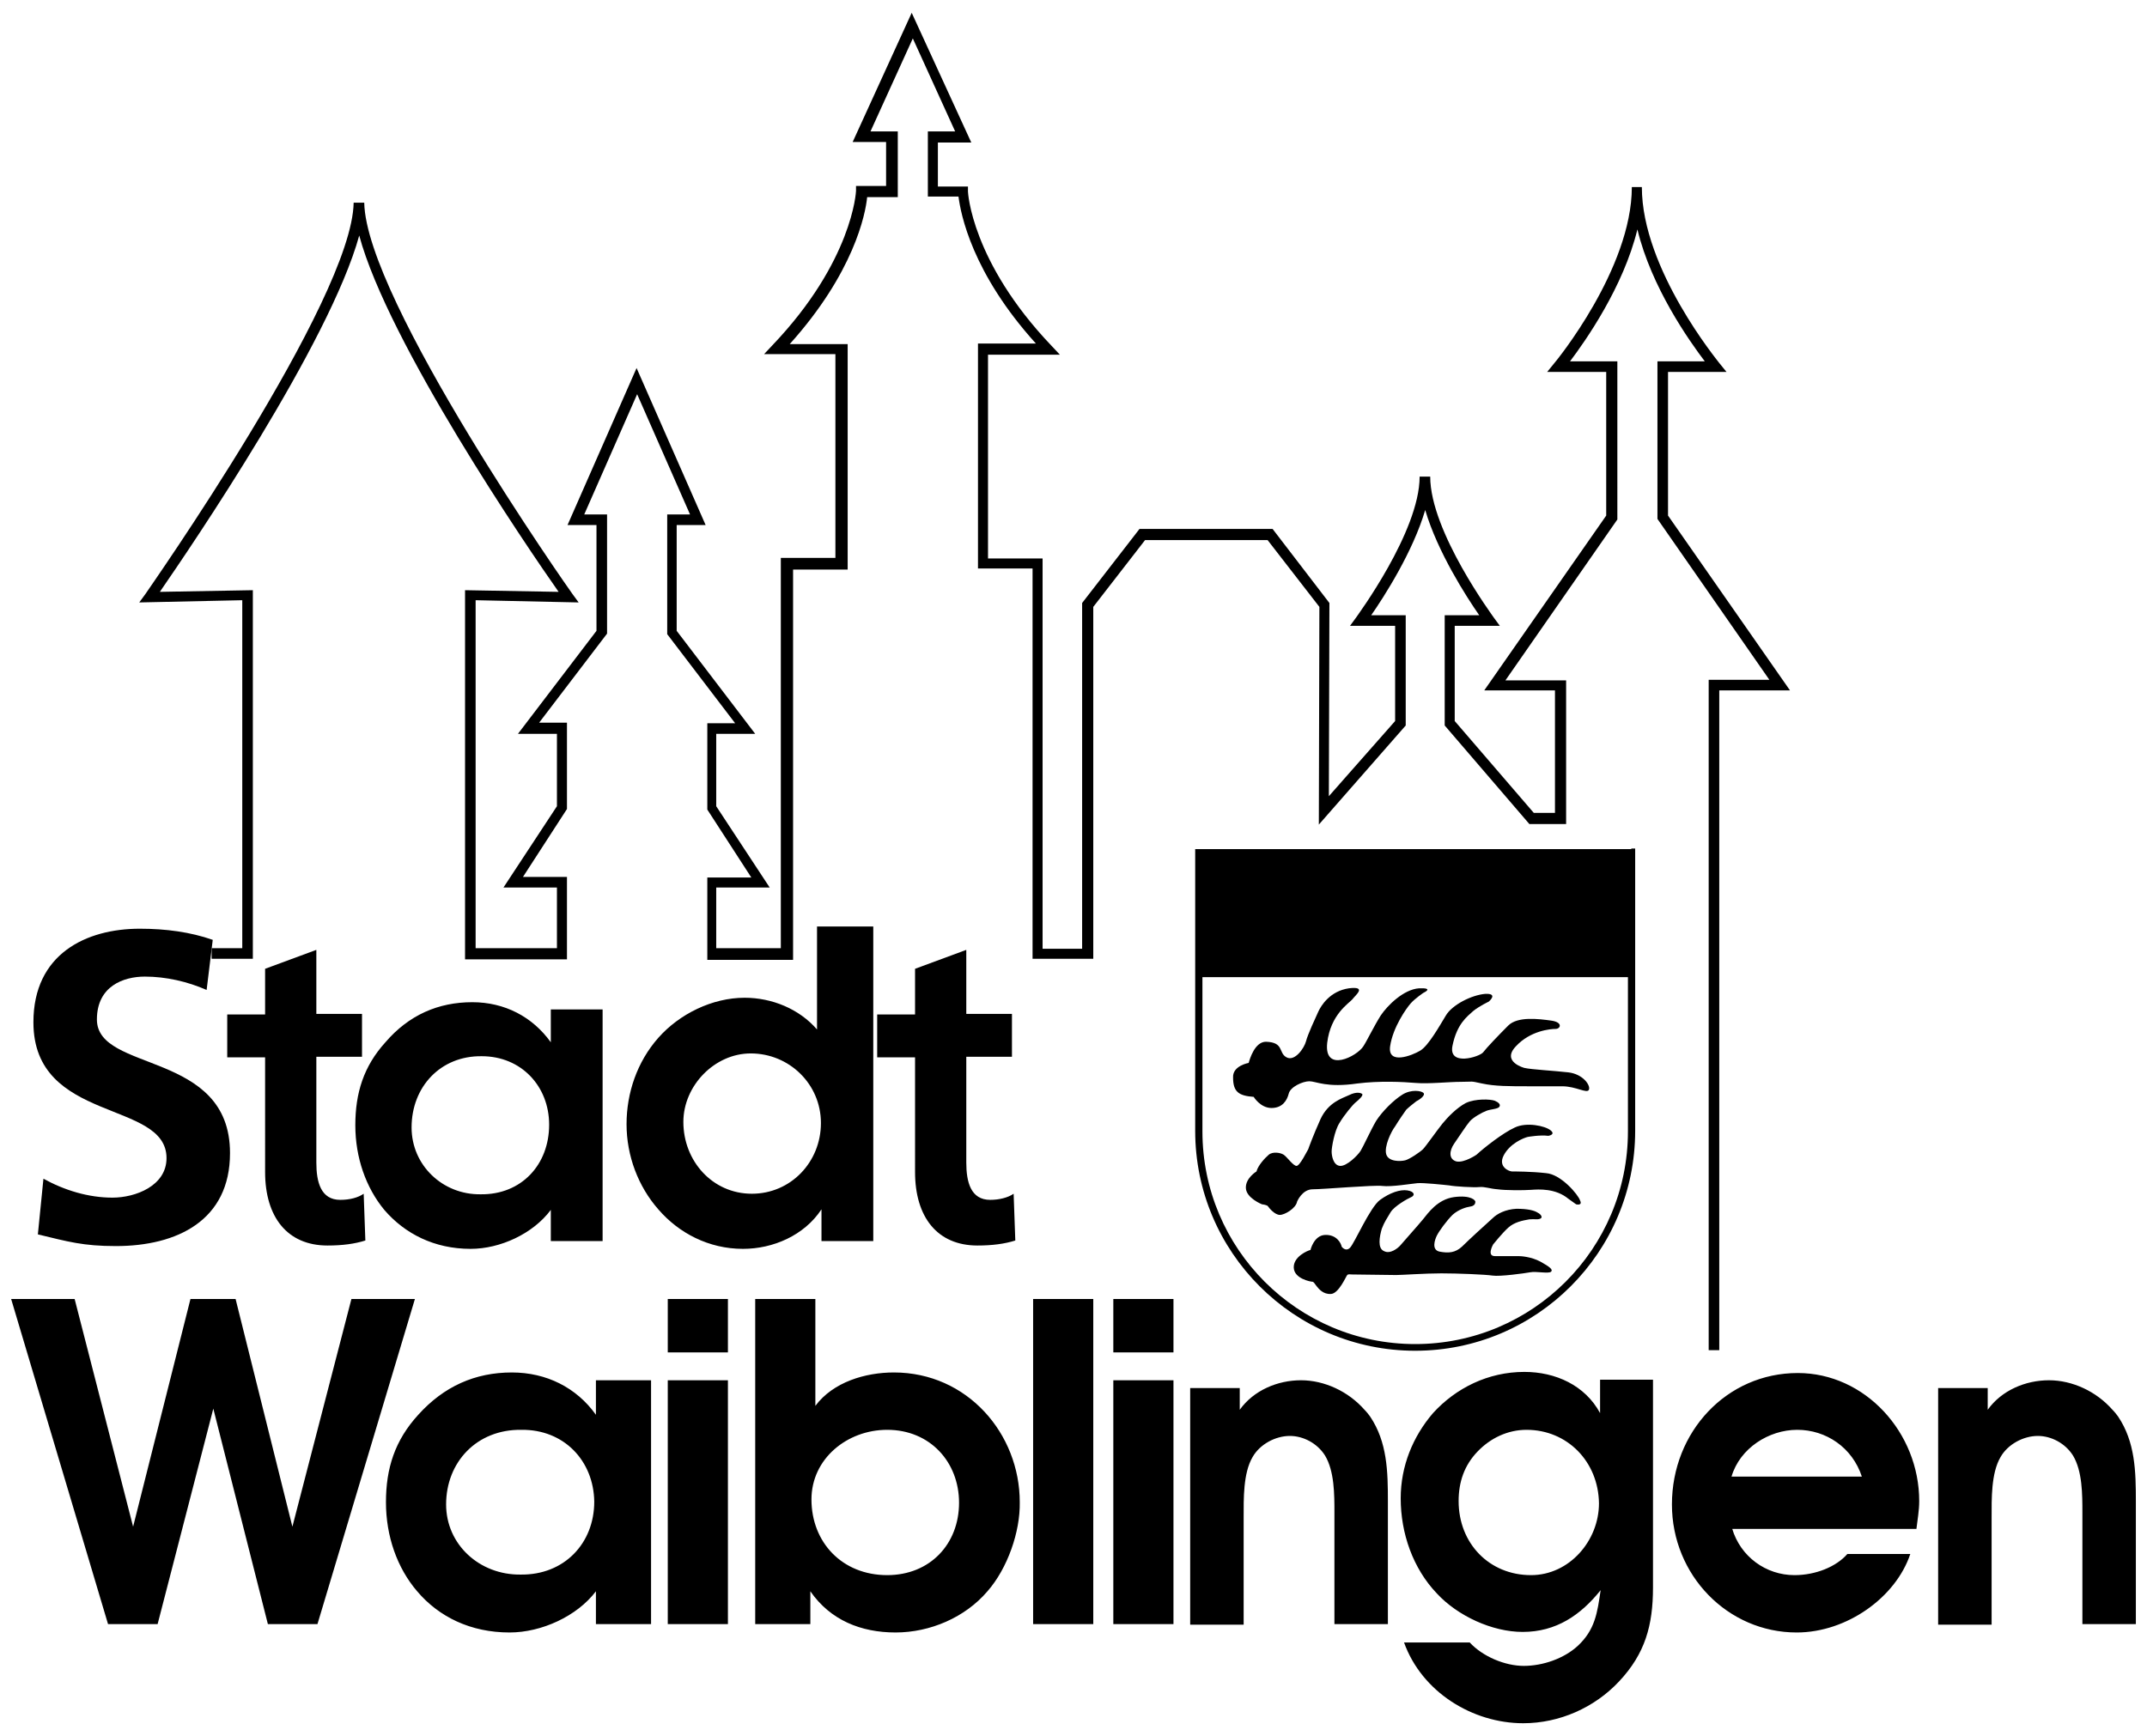
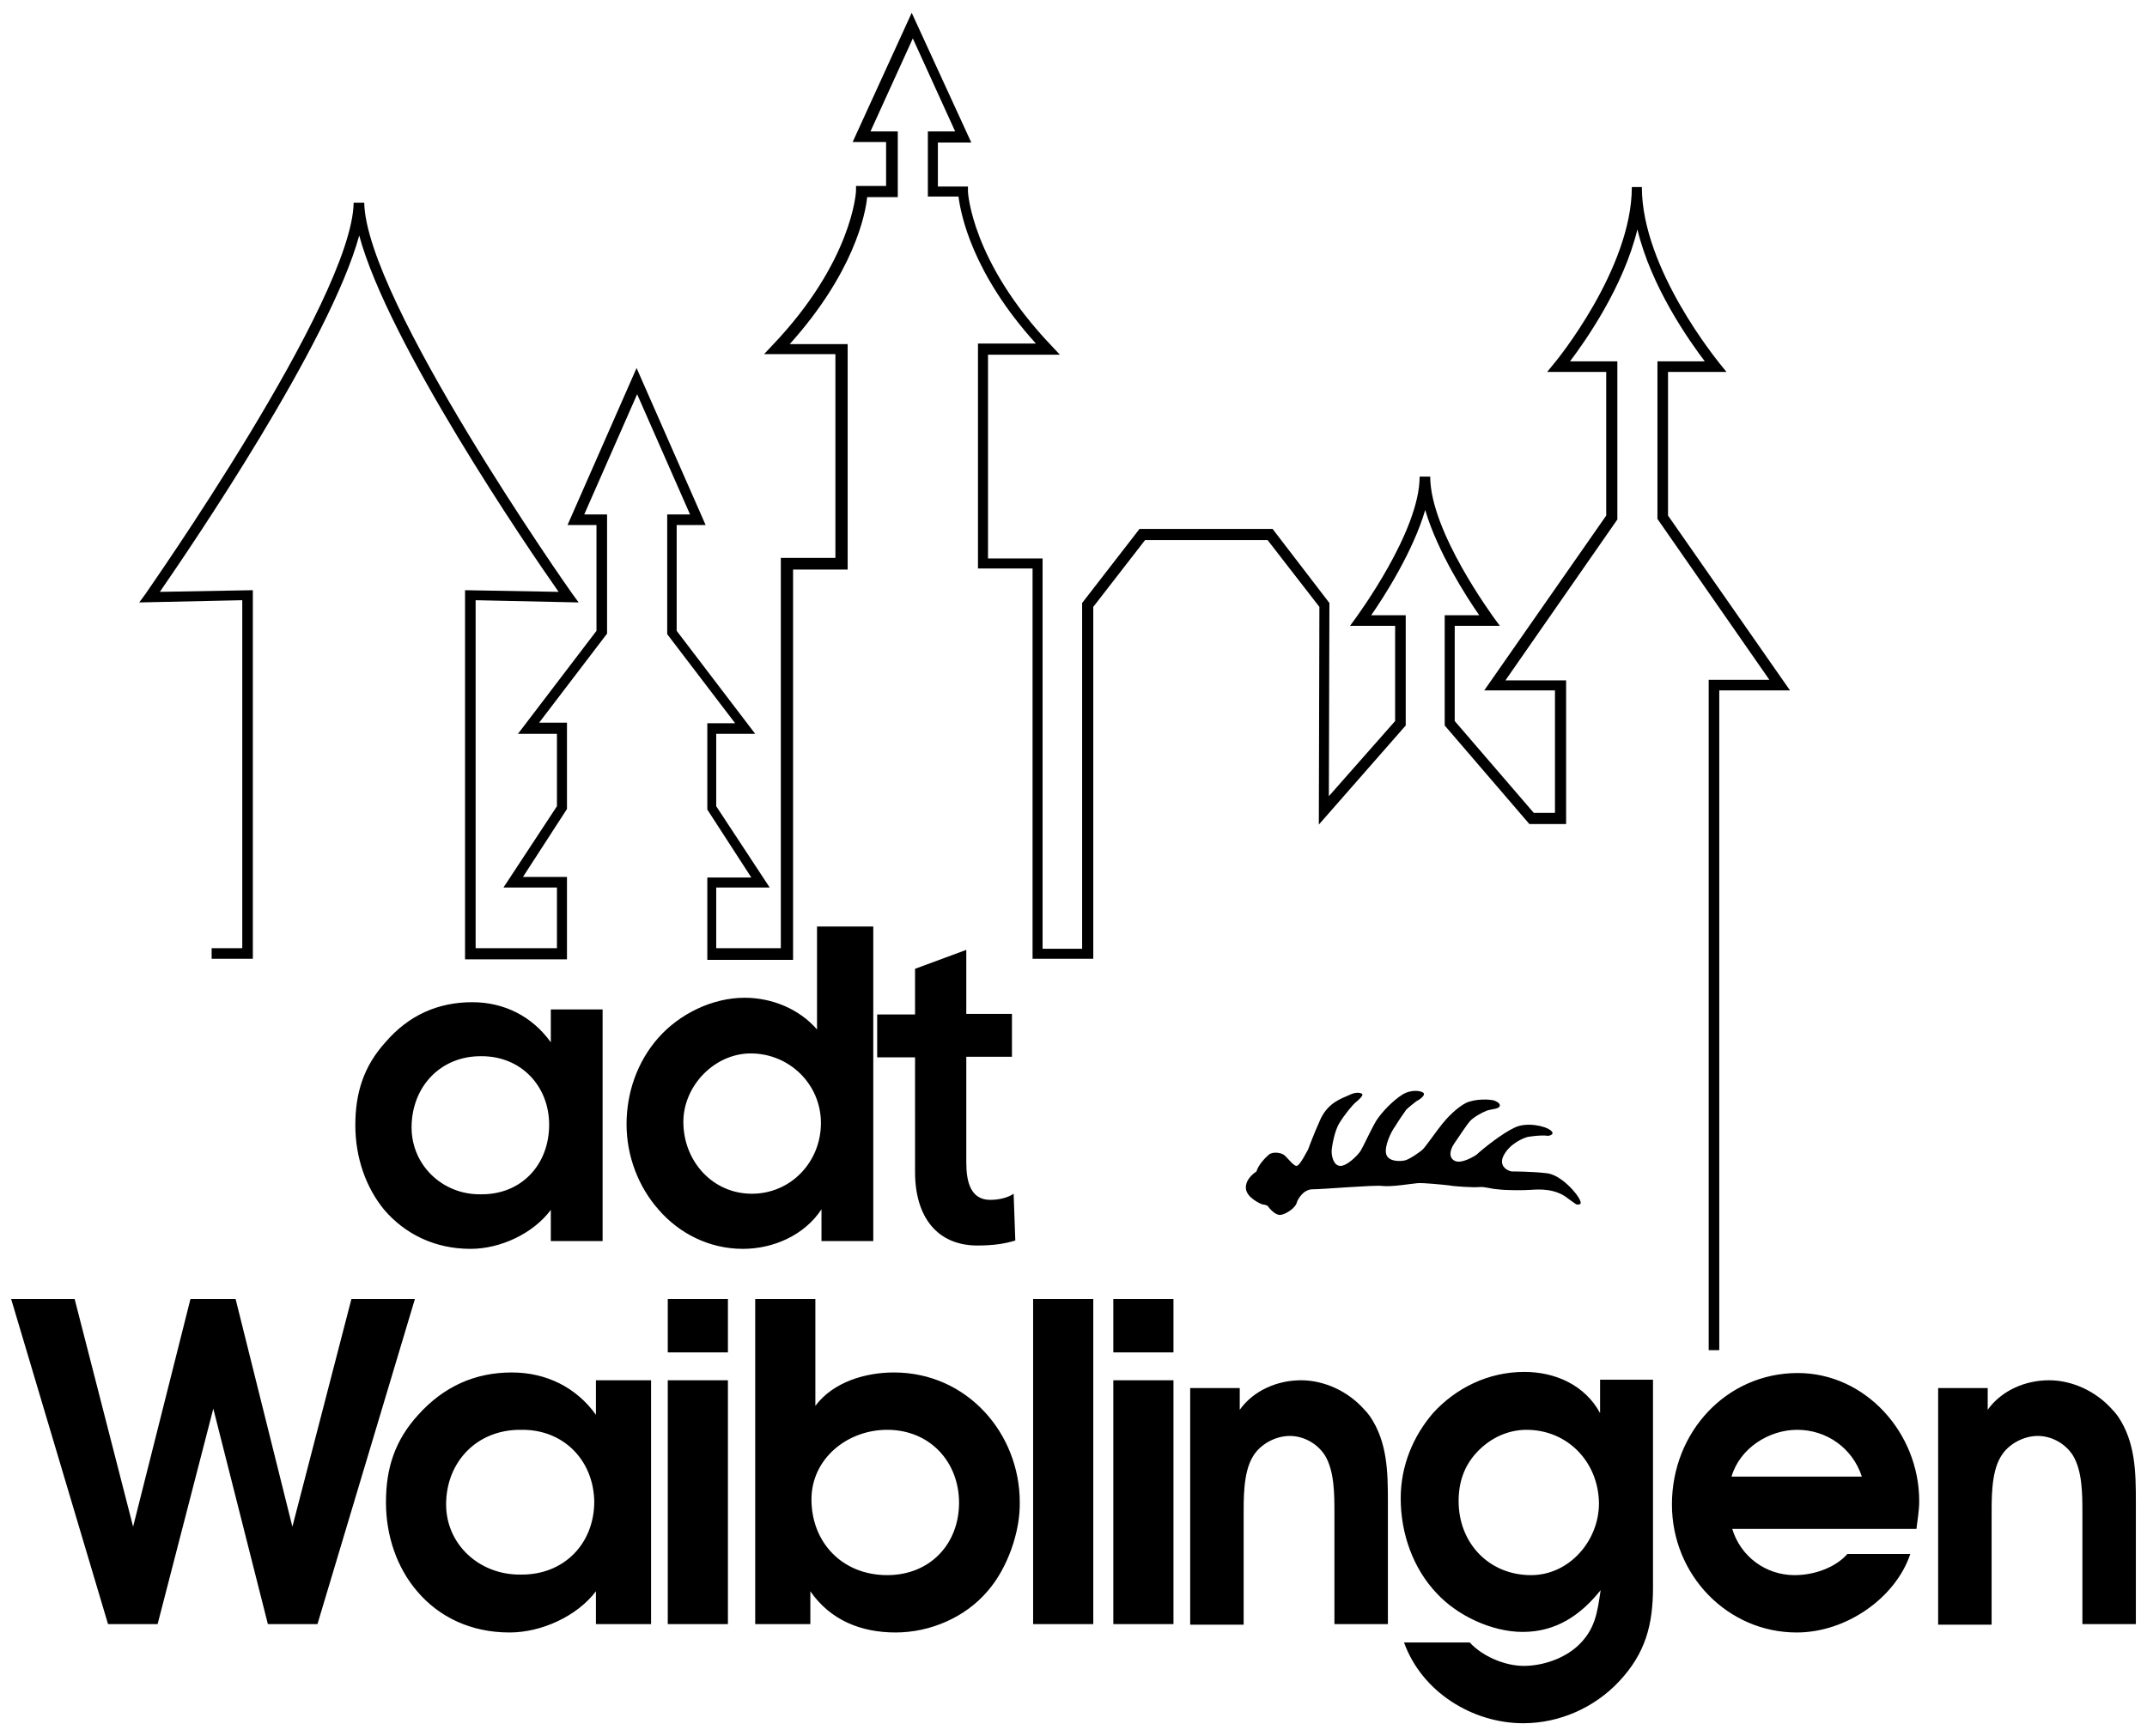
<svg xmlns="http://www.w3.org/2000/svg" xml:space="preserve" width="385.5" height="311.8">
  <path d="M299.5 92.6V66.8H310l-1.3-1.6c-.1-.2-13.9-16.8-13.9-31.6H293c0 14.7-13.7 31.4-13.9 31.6l-1.3 1.6h10.6v25.8L266.5 124h12.7v22h-3.8l-14.2-16.5v-17.1h8.1l-1.1-1.5c-.1-.2-11.4-15.4-11.4-25.3h-1.9c0 9.9-11.3 25.1-11.4 25.3l-1.1 1.5h8.1v17.1L238.6 143l.1-34.7L228.5 95h-23.9l-10.3 13.3v62.1h-7.1v-70.1h-9.8V63.7h12.9l-1.5-1.6c-14.4-15.1-15-27.6-15-27.7v-.9h-5.4v-7.9h6L163.7 2.3l-10.6 23.2h6v7.9h-5.4v.9c0 .1-.6 12.6-15 27.7l-1.5 1.6H150v36.6h-9.8v70.1h-11.6v-10.9h9.6l-9.6-14.6v-13h7l-14.1-18.5v-19h5.2l-12.4-28.2-12.4 28.2h5.2v19L93 131.8h7v13l-9.6 14.6h9.6v10.9H85.4v-62.5l18.5.4-1.1-1.5c-.4-.5-37.1-52.8-37.4-70.3h-1.9c-.3 17.5-37.1 69.8-37.4 70.3l-1.1 1.5 18.5-.4v62.5H38v1.9h7.4V106l-16.7.3c5.6-8.1 30.5-44.7 35.8-64 5.2 19.3 30.1 55.9 35.8 64l-16.8-.3v66.3h18.3v-14.8h-7.9l7.9-12.2v-15.5h-5l12.2-16V92.4h-4.1l9.5-21.6 9.5 21.6h-4.1v21.5l12.2 16h-5v15.5l7.9 12.2H127v14.8h15.4v-70.1h9.8V61.8h-10.4c11.5-12.8 13.6-23.3 13.9-26.4h5.5V23.6h-4.9l7.6-16.7 7.6 16.7h-4.9v11.7h5.5c.4 3.1 2.4 13.7 13.9 26.4h-10.4v40.4h9.8v70.1h10.9V109l9.3-12h22l9.3 12-.1 39.1 15.6-17.8v-19.8h-6.2c2.3-3.3 7.5-11.4 9.7-18.9 2.2 7.5 7.4 15.6 9.7 18.9h-6.2v19.8l15.2 17.7h6.6v-25.8h-10.9l20.1-28.9V64.9h-8.5c2.8-3.7 9.6-13.4 12.1-23.7 2.5 10.4 9.3 20 12.1 23.7h-8.5v28.3l20.1 28.9h-10.9v120.4h1.9V124h12.7z" style="fill:#000" />
-   <path d="M225.1 197s1.2 2 3.2 2 2.8-1.4 3.1-2.6 2.5-2.2 3.7-2.2 3.1 1.2 8.6.4c3.9-.5 8.2-.3 10.5-.1s5.9-.2 8.2-.2 1.4-.2 3.7.3 4.9.5 8.5.5h5.9c2.5 0 4.5 1.4 4.8.6s-1.1-2.8-3.7-3.1-6.6-.5-7.9-.8c0 0-4.2-1.1-1.5-3.9 2.6-2.8 6.2-3.1 7.1-3.1s1.4-1.2-.8-1.5-6-.8-7.7.9-3.9 4-4.5 4.8-6.3 2.6-5.5-1.2c.8-3.9 2.6-5.2 3.7-6.2 1.1-.9 2.8-1.7 2.8-1.7s1.8-1.5-.6-1.4c-2.5.2-6 2-7.1 3.9-1.1 1.8-3.1 5.4-4.6 6.3s-5.9 2.6-5.4-.8 2.9-6.8 3.7-7.7 2.3-1.9 2.3-1.9 2-.9-.8-.8c-2.8.2-5.7 3.1-6.9 4.9-1.2 1.9-2.5 4.6-3.1 5.5-1.1 1.8-7.1 4.9-6.5-.6.6-5.1 3.9-7.1 4.5-7.8.6-.8 2.7-2.4-.6-2-3.4.5-5 3.1-5.5 4.2s-1.9 4.1-2.2 5.3-2 3.7-3.5 2.9-.4-2.7-3.7-2.8c-2 0-2.9 3.1-3.1 3.8 0 0-2.9.5-2.8 2.6 0 2.6 1 3.3 3.7 3.5" style="fill:#000" />
  <path d="M277.6 210.7c-2.7-.3-5.6-.3-6.1-.3s-2.6-.8-1.5-2.9 3.5-3.1 4.3-3.3c0 0 2.2-.4 3.7-.2 0 0 1.4-.2.4-1s-4.3-1.5-6.4-.5c-2.2 1-5.6 3.7-6.9 4.9 0 0-2.2 1.5-3.6 1.2-1.4-.4-1.3-1.9-.4-3.2s2.2-3.3 2.8-4 2.2-1.6 3-1.9 2-.3 2.3-.7-.1-.8-.8-1.1c-.8-.3-3.5-.4-5.2.4-1.7.9-3.3 2.6-4.2 3.7s-3 4.1-3.5 4.6-2.4 1.8-3.2 2-3 .3-3.4-1.1.9-4.1 1.6-5c.6-1 1.7-2.6 2-3 .4-.4 1.4-1.2 1.8-1.5.4-.2 1.7-1 1.3-1.5-.4-.4-2.2-.7-3.8.3s-3.6 3-4.7 4.7c-1 1.7-2.3 4.6-2.8 5.4s-2.5 2.8-3.7 2.7-1.5-1.8-1.5-2.6c0-.7.5-3.7 1.4-5.1.9-1.5 2.4-3.3 2.9-3.7s1.4-1.2 1.2-1.5c-.2-.2-1-.5-2.4.2-1.3.6-3.7 1.3-5.1 4.3-1.3 2.9-2.1 5.1-2.2 5.4-.2.3-1.5 3-2.1 3s-1.7-1.6-2.3-2-2-.6-2.7 0-1.9 1.9-2.2 3c0 0-2 1.2-1.9 3s2.9 2.9 2.9 2.9 1 .1 1.1.4c.2.3 1.2 1.5 2.1 1.5s2.9-1.2 3.1-2.4c0 0 .9-2.2 2.8-2.2s11-.8 12.5-.6c1.6.2 5.2-.4 6.3-.5 1-.1 4.8.3 5.7.4 1 .2 4.4.4 5.4.3s1.9.3 3.3.4c1.4.2 4.6.2 6 .1s4.4-.3 6.7 1.6l1.4 1s1.2.3.7-.7c-.3-1-3.4-4.7-6.1-4.9" style="fill:#000" />
-   <path d="M276.6 226.6c-1.7-.9-3.5-1-4-1h-4.2c-1.5 0-.3-2.1-.3-2.1s1.6-2 2.7-3 2.6-1.3 3.8-1.5c1.1-.1 1.3.1 1.9-.1s.2-.8-.4-1.1c-.6-.4-1.8-.7-3.8-.7-2 .1-3.5.9-4.3 1.7-.8.7-4.4 4-5.5 5.1-1.2 1.1-2.4 1.2-4 .9-1.5-.3-.9-2.1-.5-2.9s1.7-2.6 2.8-3.7c1.1-1 2.5-1.4 3.2-1.5s.9-.5.9-.8c.1-.3-.8-1.3-3.8-.9s-4.7 2.9-5.6 4-3.5 4-4 4.6-1.9 1.7-3 1.1c-1.2-.5-.8-2.6-.4-4 .5-1.3.9-1.8 1.6-3 .7-1.1 3-2.4 3.7-2.7s.6-1-.7-1.2-3.1.4-4.9 1.7-4.6 7.8-5.4 8.6-1.5-.2-1.5-.2c-.1-.6-.9-2.2-3-2.1-2 .1-2.6 2.7-2.6 2.7-.5.1-3.1 1.2-3 3.2s3.1 2.5 3.3 2.5c.3 0 .4.3.8.8s1.2 1.5 2.6 1.4 2.7-3.2 2.9-3.4.5-.1.9-.1 6.9.1 7.9.1 5.2-.3 8.1-.3 7.9.2 9.2.4 5.7-.4 6.8-.6c1-.2 3.3.3 3.7-.1s-.3-.9-1.9-1.8" style="fill:#000" />
-   <path d="M292.9 152.5h-78.3v50.6c0 21.8 17.7 39.5 39.5 39.5s39.5-17.7 39.5-39.5v-50.7h-.7zm-.6 50.7c0 21.1-17.1 38.2-38.2 38.2s-38.2-17.1-38.2-38.2v-27.7h76.4zM37.1 177.8c-3.4-1.5-7.3-2.4-11.1-2.4s-8.6 1.7-8.6 7.7c0 9.6 23.9 5.5 23.9 24 0 12.1-9.5 16.7-20.5 16.7-5.9 0-8.6-.8-14-2.1l1-10c3.8 2.1 8.1 3.4 12.4 3.4 4.1 0 9.7-2.1 9.7-7.1 0-10.5-23.9-6.2-23.9-24.4 0-12.3 9.5-16.8 19.1-16.8 4.7 0 9.1.6 13.1 2zM47.6 189.9h-6.8v-7.7h6.8V174l9.2-3.4v11.5H65v7.7h-8.2v19c0 3.5.8 6.7 4.3 6.7 1.7 0 3.2-.4 4.2-1.1l.3 8.4c-1.9.6-4.1.9-6.8.9-7.2 0-11.2-5.1-11.2-13.2z" style="fill:#000" />
  <path d="M108.2 222.9h-9.3v-5.6c-3.2 4.3-9.1 7-14.4 7-6.5 0-11.8-2.7-15.5-7-3.3-4-5.2-9.4-5.2-15.2s1.5-10.6 5.4-14.9c4.2-4.9 9.5-7.2 15.6-7.2 5.8 0 10.8 2.6 14.1 7.2v-5.9h9.3zm-21.7-33.2c-7.4-.1-12.6 5.5-12.6 12.8 0 6.8 5.6 12.1 12.4 12 7.3.1 12.3-5.3 12.3-12.5 0-6.9-5-12.3-12.1-12.3M156.8 222.9h-9.3v-5.7c-3.1 4.7-8.7 7.1-14.1 7.1-6.1 0-11.5-2.8-15.2-7.1-3.6-4.1-5.7-9.6-5.7-15.3 0-5.6 1.9-11.2 5.7-15.5s9.7-7.2 15.5-7.2c4.9 0 9.8 2 13 5.7v-18.5h10.1zm-22-33.7c-6.5 0-12.1 5.8-12.1 12.3 0 7 5.2 12.9 12.3 12.9 7 0 12.4-5.7 12.4-12.7s-5.7-12.5-12.6-12.5M164.3 189.9h-6.8v-7.7h6.8V174l9.2-3.4v11.5h8.2v7.7h-8.2v19c0 3.5.8 6.7 4.3 6.7 1.6 0 3.2-.4 4.2-1.1l.3 8.4c-1.9.6-4.1.9-6.8.9-7.2 0-11.2-5.1-11.2-13.2zM2 233.3h11.4l10.5 40.9 10.3-40.9h8.1l10.2 40.9 10.6-40.9h11.4L57 291.7h-8.9L38.3 253l-10 38.7h-8.9zM116.9 291.7H107v-5.9c-3.4 4.5-9.8 7.4-15.5 7.4-7 0-12.7-2.8-16.6-7.4-3.6-4.2-5.6-9.9-5.6-16s1.6-11.1 5.8-15.7c4.6-5.1 10.2-7.6 16.8-7.6 6.2 0 11.6 2.7 15.1 7.6v-6.2h9.9zm-23.3-34.9c-8-.1-13.5 5.8-13.5 13.4 0 7.2 6 12.7 13.4 12.6 7.8.1 13.2-5.6 13.2-13.1-.1-7.3-5.4-13-13.1-12.9M119.9 233.3h10.8v9.6h-10.8zm0 14.6h10.8v43.8h-10.8zM135.6 233.3h10.8v19.2c3.2-4.3 9-6 14.1-6 13.2 0 22.6 11 22.6 23.3.1 5.3-2.2 11.9-5.8 16-4 4.7-10.3 7.4-16.5 7.4s-11.7-2.2-15.3-7.4v5.9h-9.9zm10.1 36c0 7.7 5.5 13.6 13.6 13.6 7.7 0 12.9-5.6 12.9-13 0-7.3-5.2-13.1-12.9-13.1-7.2 0-13.6 5.2-13.6 12.5M185.5 233.3h10.8v58.4h-10.8zM199.9 233.3h10.8v9.6h-10.8zm0 14.6h10.8v43.8h-10.8zM213.8 249.3h8.8v3.9c2.5-3.5 6.8-5.3 11-5.3s8.5 2 11.4 5.3c.4.4.7.8 1 1.2 3.1 4.6 3.2 9.9 3.2 15.3v22h-9.6v-20c0-3.3 0-7.5-1.7-10.3-1.4-2.2-3.9-3.5-6.3-3.5-2.6 0-5.4 1.5-6.7 3.8-1.7 2.9-1.6 7.5-1.6 10.9v19.2h-9.6v-42.5zM348.1 249.3h8.8v3.9c2.5-3.5 6.8-5.3 11-5.3s8.5 2 11.4 5.3c.4.4.7.8 1 1.2 3.1 4.6 3.2 9.9 3.2 15.3v22h-9.6v-20c0-3.3 0-7.5-1.7-10.3-1.4-2.2-3.9-3.5-6.3-3.5-2.6 0-5.4 1.5-6.7 3.8-1.7 2.9-1.6 7.5-1.6 10.9v19.2H348v-42.5zM296.8 247.9v37.2c0 6.8-1.4 11.9-6.1 16.9-4.4 4.7-10.7 7.5-17.2 7.5-9.1 0-18.2-5.6-21.4-14.5h11.8c2.3 2.5 6.3 4.2 9.7 4.2s7.2-1.3 9.7-3.6c3.1-2.9 3.5-5.9 4.1-10-3.6 4.5-8 7.5-14 7.5-5.5 0-11.7-2.9-15.4-6.9-4.3-4.5-6.5-10.8-6.5-17.1 0-5.8 2.2-11.1 5.8-15.3 4.1-4.5 9.9-7.4 16.4-7.4 5.6 0 10.9 2.4 13.6 7.4v-6h9.5zm-22.7 8.9c-3.4 0-6.5 1.5-8.8 3.9-2.4 2.5-3.4 5.5-3.4 8.9 0 7.6 5.5 13.3 13 13.3 6.9 0 12.2-6.2 12.2-12.9-.1-7.5-5.7-13.2-13-13.2M311 274.5c1.5 5.1 6.1 8.4 11.2 8.4 3.8 0 7.5-1.5 9.5-3.8H343c-2.6 7.8-11.4 14.1-20.4 14.1-12.4 0-22.4-10.3-22.4-23 0-13 9.8-23.6 22.6-23.6 12.1 0 21.8 10.7 21.8 23 0 1.7-.3 3.3-.5 5H311zm23.3-9.3c-1.7-5.2-6.4-8.4-11.6-8.4-5.1 0-10.3 3.3-11.8 8.4z" style="fill:#000" />
</svg>